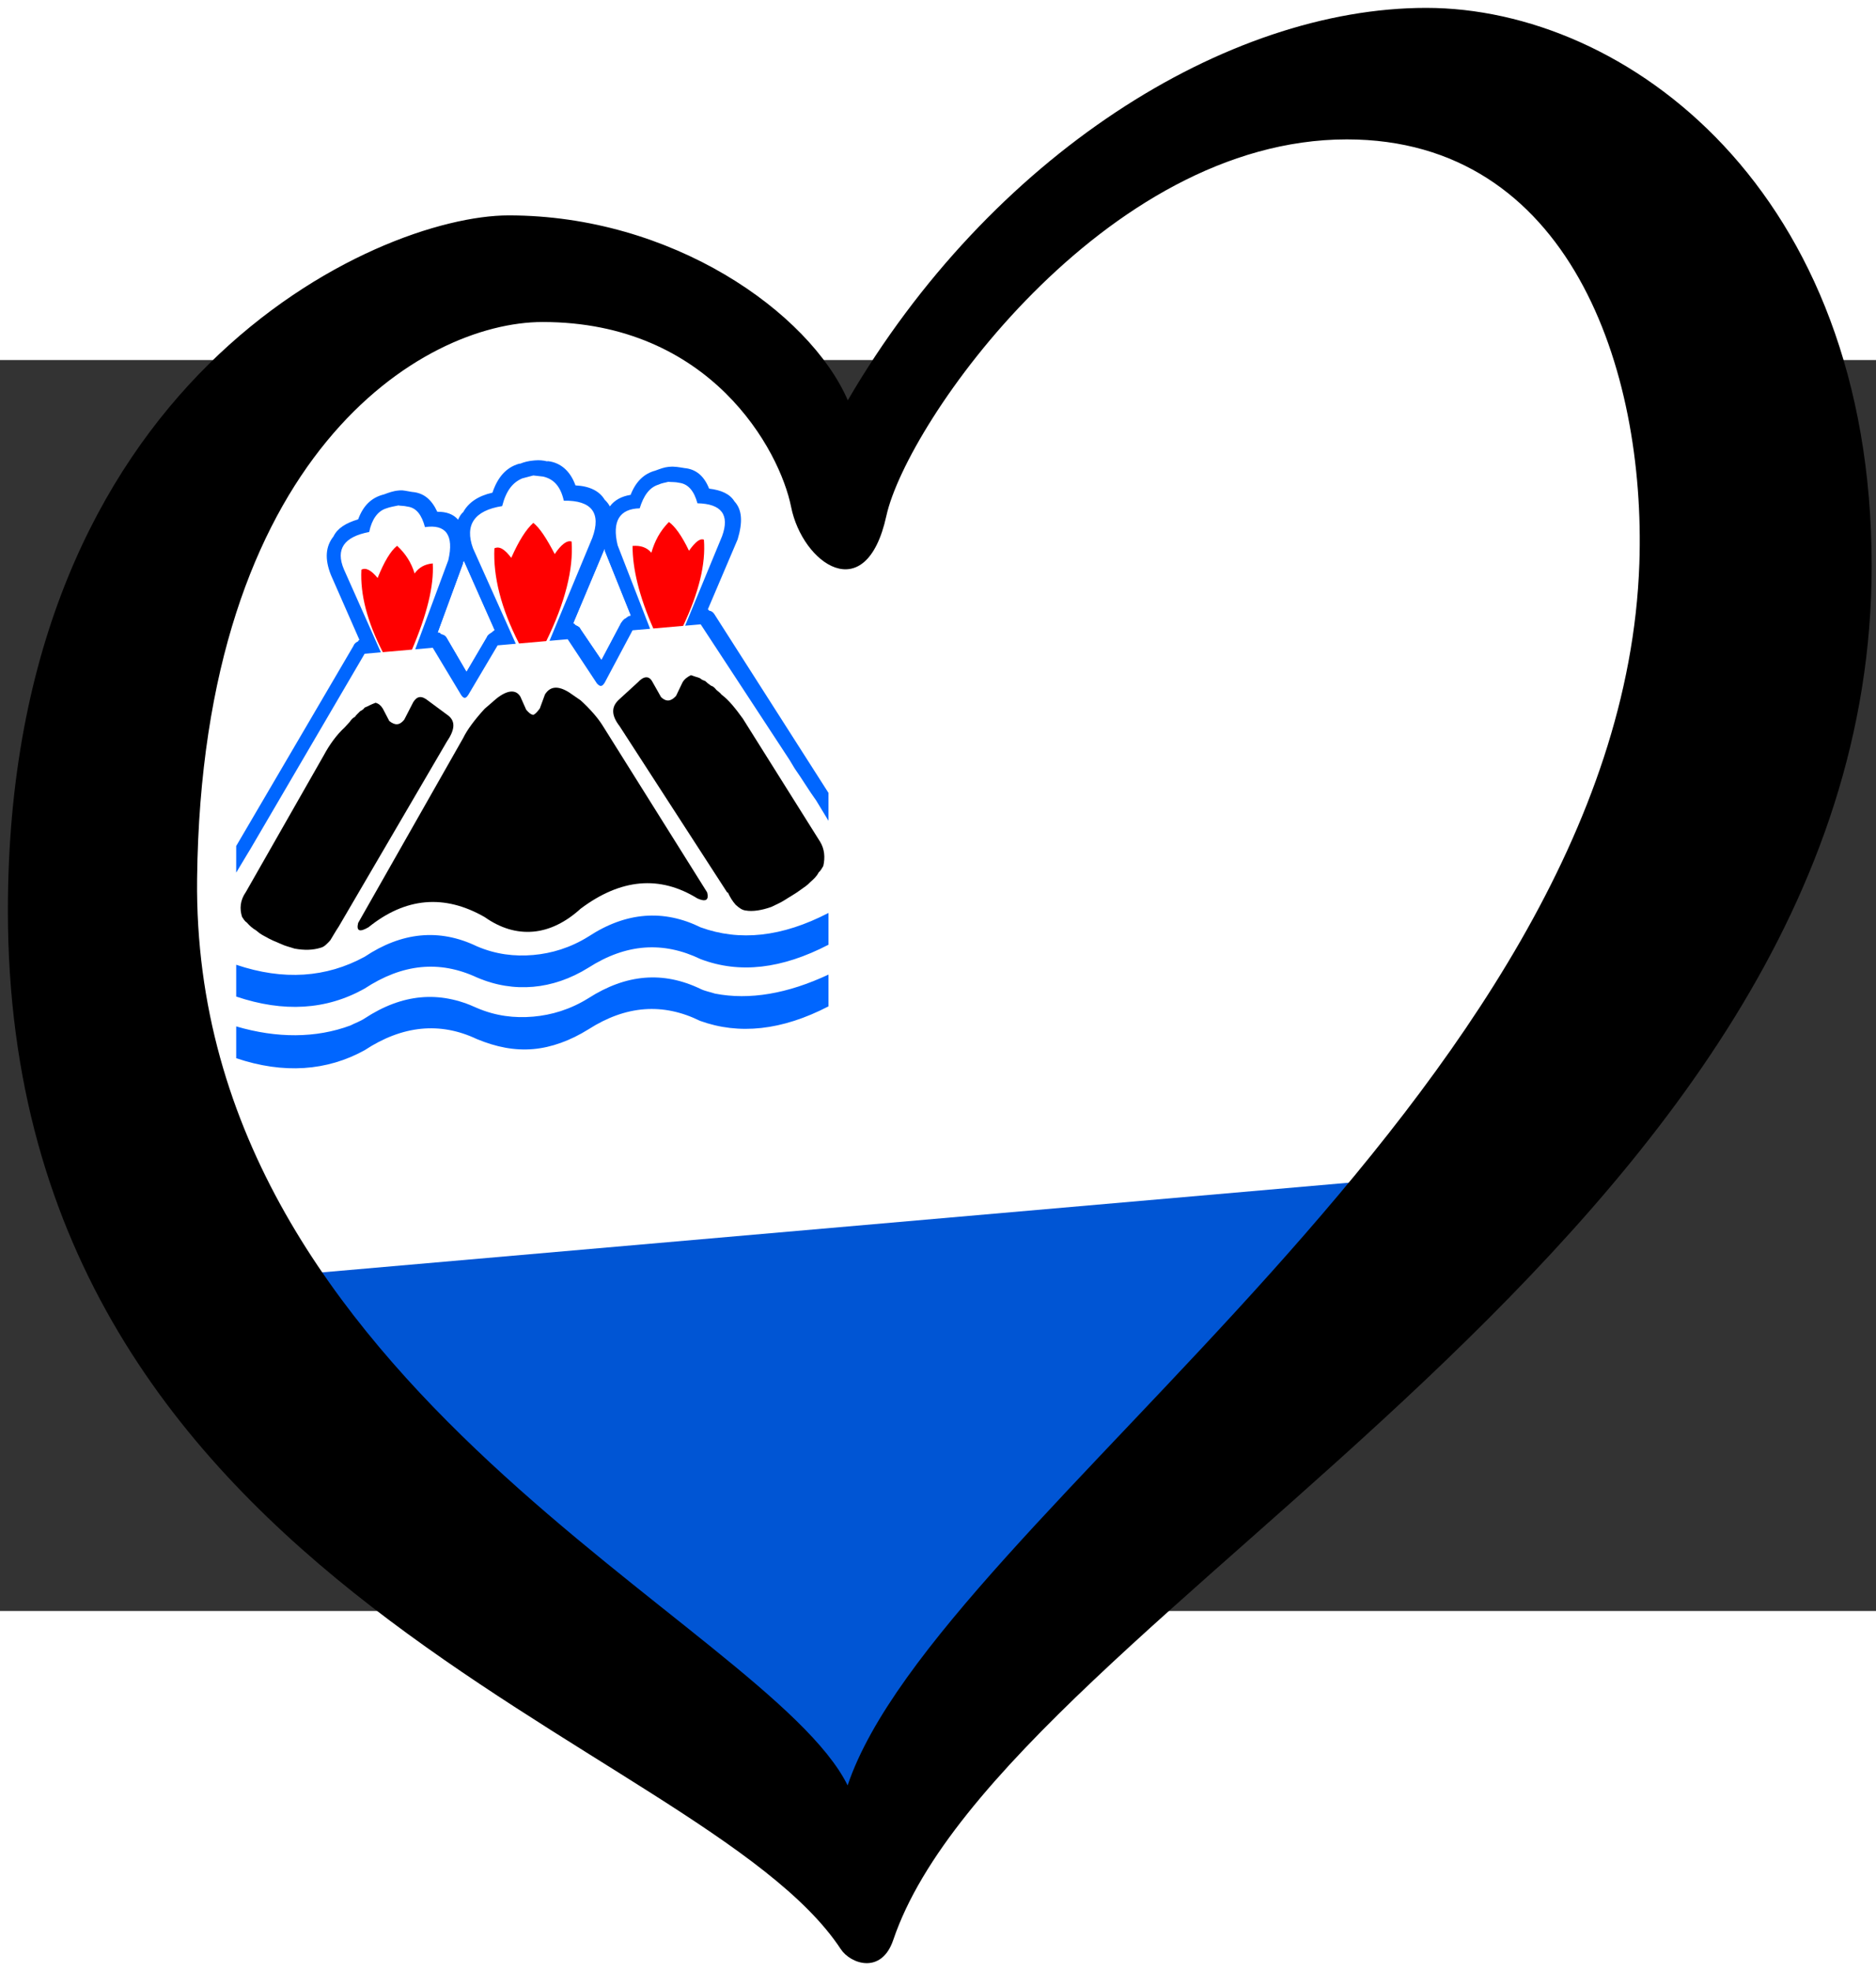
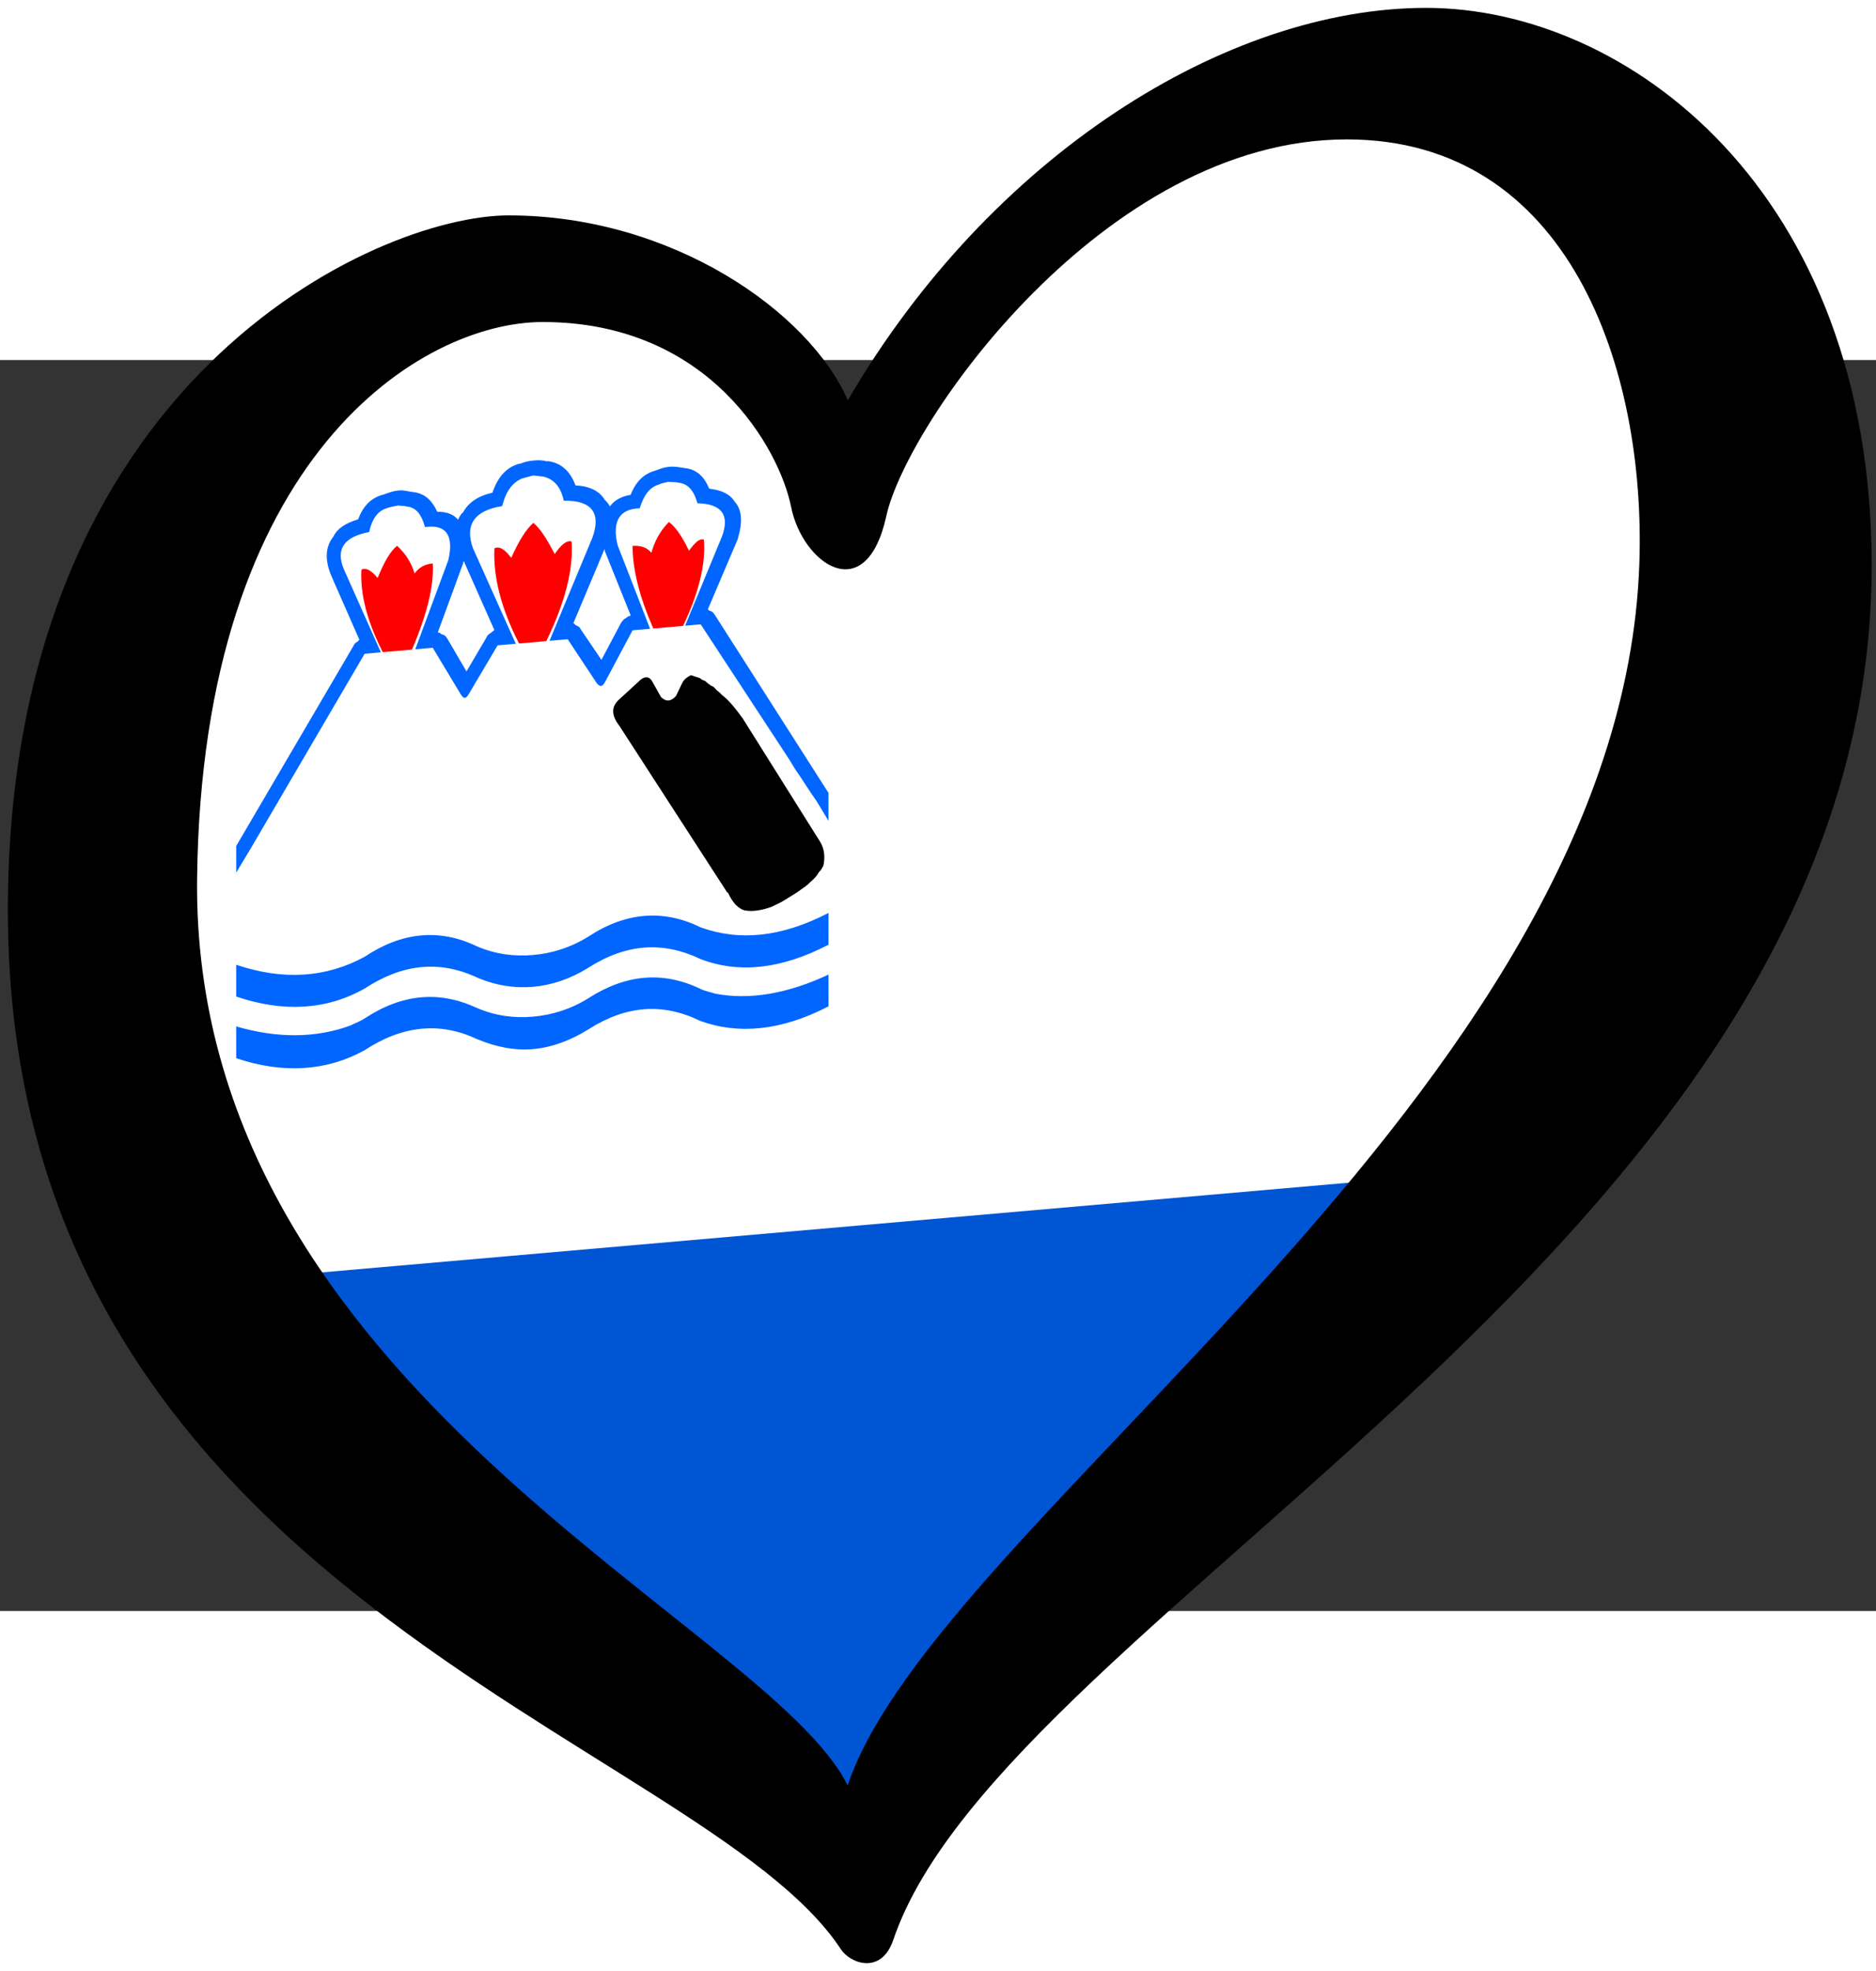
<svg xmlns="http://www.w3.org/2000/svg" xmlns:ns1="http://www.inkscape.org/namespaces/inkscape" xmlns:ns2="http://sodipodi.sourceforge.net/DTD/sodipodi-0.dtd" width="238" height="250" viewBox="0 0 1800 1200" id="svg2" version="1.1" ns1:version="0.92.1 r15371" ns2:docname="EuroKamchatka_(2007-2010).svg">
  <rect x="0" y="0" width="1800" height="1200" fill="#333333" stroke="none" />
  <ns2:namedview pagecolor="#ffffff" bordercolor="#666666" borderopacity="1" objecttolerance="10" gridtolerance="10" guidetolerance="10" ns1:pageopacity="0" ns1:pageshadow="2" ns1:window-width="1366" ns1:window-height="705" id="namedview32" showgrid="false" ns1:zoom="1.142" ns1:cx="133.35864" ns1:cy="165.87655" ns1:window-x="-8" ns1:window-y="-8" ns1:window-maximized="1" ns1:current-layer="svg2" />
  <defs id="defs4">
    <style type="text/css" id="style6">
    .str2 {stroke:#ccc;stroke-width:1}
    .str1 {stroke:#fff;stroke-width:5}
    .str0 {stroke:#fff;stroke-width:8;stroke-linejoin:bevel}
    .fil0 {fill:#0051BA}
    .fil4 {fill:#000}
    .fil3 {fill:#D81E05}
    .fil2 {fill:#fff}
    .fil1 {fill:white}
   </style>
  </defs>
  <path style="fill:#0055d4;fill-opacity:1;fill-rule:evenodd;stroke:none;stroke-width:1.5px;stroke-linecap:butt;stroke-linejoin:miter;stroke-opacity:1" d="M 83.746,447.368 120.967,763.744 400.122,1098.73 823.507,1466.285 949.126,1270.876 1298.07,954.5 1656.318,447.368 1637.708,-78.375 1325.985,-301.7 1079.399,-180.732 888.643,-17.891 814.201,112.381 725.802,-13.239 525.742,-92.333 255.892,23.982 Z" id="path4197" ns1:connector-curvature="0" ns2:nodetypes="cccccccccccccccc" />
  <path style="fill:#ffffff;fill-opacity:1;fill-rule:evenodd;stroke:none;stroke-width:1.5px;stroke-linecap:butt;stroke-linejoin:miter;stroke-opacity:1" d="M 157.914,132.054 92.116,500.521 240.161,881.183 1385.999,781.124 1648.225,461.042 1658.095,-9.41 1421.224,-269.311 1207.383,-242.991 1009.99,-147.585 819.178,109.025 667.844,-42.309 477.031,-91.657 Z" id="path4199" ns1:connector-curvature="0" ns2:nodetypes="ccccccccccccc" />
  <g id="g837" transform="matrix(0.941,0,0,0.941,30.224,36.478)">
    <path style="opacity:1;fill:#0066ff;fill-opacity:1;fill-rule:nonzero" id="_49124928" d="m 498.436,66.83 c -0.66,0.057 -1.322,0.116 -1.322,0.116 -13.23,3.803 -21.829,13.816 -27.121,29.494 -14.552,3.257 -24.475,10.078 -29.766,19.802 -2.646,2.217 -3.969,4.979 -5.291,7.74 -4.631,-5.548 -11.906,-8.219 -21.168,-8.071 -5.953,-12.708 -13.892,-19.29 -25.799,-20.232 -5.291,-0.861 -9.259,-1.836 -11.906,-1.604 -1.322,0.116 -1.322,0.116 -1.984,0.174 -5.291,0.463 -9.923,2.19 -14.552,3.919 -12.569,3.083 -21.167,11.113 -26.459,25.466 -12.569,3.745 -21.165,9.127 -25.135,17.413 -7.937,9.955 -9.261,22.638 -2.646,39.259 l 29.103,66.248 c -0.66,0.058 -1.322,0.776 -1.322,1.438 -1.984,0.835 -3.97,2.331 -4.631,4.375 L 208.713,456.652 v 27.121 l 12.567,-20.945 c 0.662,-0.72 0.662,-1.38 1.324,-2.1 l 117.08,-200.087 16.536,-1.447 -37.702,-84.679 c -8.599,-20.415 0,-33.074 25.795,-37.977 2.646,-12.8 8.599,-21.258 17.198,-23.994 4.631,-1.729 7.939,-2.018 12.568,-3.085 1.984,0.488 5.291,0.199 9.261,1.176 9.261,1.173 14.552,8.648 17.86,20.927 21.167,-3.174 29.766,7.981 23.813,33.636 l -33.736,90.929 17.86,-1.563 29.106,48.388 c 2.646,3.736 4.629,3.562 7.275,-0.637 l 29.766,-50.23 18.522,-1.62 -43.657,-97.386 c -8.601,-23.722 1.322,-38.483 29.766,-42.955 3.968,-15.561 10.583,-24.077 20.506,-28.253 3.968,-1.009 7.275,-1.96 11.245,-2.968 3.308,0.371 6.615,0.743 9.923,1.116 10.583,2.382 17.86,9.682 21.165,24.607 28.444,-0.505 38.367,12.519 29.106,37.805 l -43.659,105.026 18.522,-1.62 29.766,45.022 c 3.308,3.678 5.291,3.505 7.937,-0.694 l 28.444,-53.422 17.86,-1.563 -33.074,-85.084 c -5.953,-24.614 1.984,-37.215 22.489,-37.687 3.97,-12.916 9.923,-21.374 19.184,-24.168 3.308,-1.613 6.615,-1.903 9.923,-2.854 3.308,0.373 7.275,0.026 11.245,1.002 9.261,1.174 15.214,8.59 18.522,20.869 24.473,0.505 33.074,11.659 25.135,33.521 l -37.703,91.276 15.876,-1.389 90.621,138.258 c 1.984,3.132 3.308,5.664 5.291,8.796 7.939,11.212 14.552,22.54 21.829,32.488 l 12.568,20.73 V 402.491 L 696.218,220.187 c -1.324,-1.87 -2.646,-3.076 -5.291,-3.507 -0.662,-0.604 -0.662,-1.264 -1.324,-1.206 l 30.428,-71.456 c 5.291,-17.663 4.629,-30.172 -3.308,-38.738 -4.63,-7.534 -13.23,-11.411 -25.797,-12.957 -5.293,-13.427 -13.892,-19.952 -25.137,-20.952 -5.291,-0.861 -9.923,-1.778 -15.214,-1.315 0,0 -1.322,0.116 -1.322,0.116 -3.97,0.347 -8.599,2.074 -13.23,3.803 -11.245,2.968 -19.844,10.997 -25.135,24.688 -9.261,1.472 -16.538,5.416 -21.167,11.775 -1.324,-2.53 -3.308,-5.002 -5.293,-6.814 -5.291,-8.798 -15.212,-13.883 -29.766,-14.594 -5.291,-14.751 -15.212,-23.144 -27.781,-24.69 -0.662,0.058 -0.662,0.058 -1.324,0.116 -3.968,-0.975 -7.937,-1.289 -11.906,-0.942 -1.322,0.116 -1.984,0.174 -1.984,0.174 -4.631,0.405 -9.261,1.472 -13.23,3.141 l -1.7e-4,4.87e-4 z m 85.992,87.068 v 0 c 0,0.662 0,1.324 0,1.986 l 26.461,65.817 c -1.324,0.116 -3.308,0.951 -4.631,2.389 -1.984,0.835 -3.308,2.273 -5.291,5.094 l -19.844,37.456 -21.167,-31.222 c -0.662,-1.928 -2.646,-3.076 -5.293,-4.168 -0.66,-1.264 -1.322,-1.206 -1.984,-1.81 z m -144.2,14.602 v 0 c 0,-0.662 0,-1.324 0.662,-2.044 l 31.088,70.044 c -0.662,0.72 -1.322,0.777 -2.646,2.215 -2.646,1.555 -4.629,3.051 -5.291,5.094 l -20.506,34.868 -19.846,-33.983 c -1.322,-2.532 -3.306,-3.68 -5.953,-4.11 -0.66,-1.264 -1.984,-1.81 -3.306,-1.695 l 25.797,-70.389 z" ns1:connector-curvature="0" />
    <path style="opacity:1;fill:#ffffff;fill-rule:nonzero" id="_49125760" d="m 584.427,155.883 c 0,-0.662 0,-1.324 0,-1.986 l -31.75,75.541 c 0.662,0.604 1.324,0.546 1.984,1.81 2.648,1.092 4.631,2.24 5.293,4.168 l 21.168,31.222 19.844,-37.456 c 1.984,-2.821 3.307,-4.259 5.291,-5.094 1.324,-1.438 3.308,-2.273 4.631,-2.389 z" ns1:connector-curvature="0" />
-     <path style="opacity:1;fill:#ffffff;fill-rule:nonzero" id="_49556168" d="m 440.893,166.455 c -0.662,0.72 -0.662,1.382 -0.662,2.044 l -25.797,70.389 c 1.322,-0.116 2.646,0.43 3.306,1.694 2.647,0.43 4.631,1.579 5.953,4.11 l 19.845,33.984 20.506,-34.868 c 0.662,-2.044 2.646,-3.539 5.291,-5.094 1.324,-1.438 1.984,-1.495 2.646,-2.215 z" ns1:connector-curvature="0" />
+     <path style="opacity:1;fill:#ffffff;fill-rule:nonzero" id="_49556168" d="m 440.893,166.455 c -0.662,0.72 -0.662,1.382 -0.662,2.044 l -25.797,70.389 c 1.322,-0.116 2.646,0.43 3.306,1.694 2.647,0.43 4.631,1.579 5.953,4.11 c 0.662,-2.044 2.646,-3.539 5.291,-5.094 1.324,-1.438 1.984,-1.495 2.646,-2.215 z" ns1:connector-curvature="0" />
    <path style="opacity:1;fill:#ff0000;fill-rule:nonzero" id="_49557176" d="m 649.913,126.341 c -9.259,9.409 -14.552,19.793 -17.86,31.329 -4.629,-5.548 -11.245,-7.615 -19.182,-6.921 0,23.151 6.615,51.015 21.167,84.14 l 30.428,-2.662 c 15.874,-33.801 23.151,-62.882 21.165,-87.843 -3.967,-1.639 -8.599,2.074 -15.212,11.252 -7.277,-15.238 -14.554,-25.186 -20.507,-29.294 z" ns1:connector-curvature="0" />
    <path style="opacity:1;fill:#ff0000;fill-rule:nonzero" id="_49563936" d="m 550.702,146.266 c -4.631,-1.579 -10.585,2.91 -17.198,12.749 -8.601,-16.446 -15.214,-26.452 -21.829,-31.826 -7.277,6.59 -14.552,17.811 -22.491,35.704 -6.613,-8.682 -11.907,-12.187 -17.198,-9.74 -1.322,28.558 6.615,60.938 25.137,97.023 l 27.781,-2.43 c 19.184,-39.384 27.783,-73.21 25.799,-101.479 z" ns1:connector-curvature="0" />
-     <path style="opacity:1;fill:#000000;fill-rule:nonzero" id="_49565376" d="m 523.572,302.1 -5.291,14.355 c -2.646,3.539 -4.631,5.696 -6.615,6.532 -2.646,-0.43 -4.631,-2.241 -7.277,-5.317 l -5.953,-13.371 c -4.63,-7.532 -13.228,-6.78 -24.473,2.141 l -11.906,10.303 c -9.923,10.791 -17.86,21.408 -21.829,29.692 L 333.067,535.071 c -1.984,8.111 1.322,9.805 10.583,4.366 37.705,-30.42 77.393,-33.892 118.405,-10.359 15.874,11.18 32.412,16.346 49.61,14.841 16.536,-1.447 33.074,-9.507 48.288,-23.406 41.011,-30.709 80.7,-34.181 119.065,-10.417 8.599,3.877 11.907,1.604 9.921,-6.159 L 582.443,333.993 c -4.63,-7.532 -12.568,-16.76 -22.489,-25.815 l -11.906,-8.219 c -11.247,-6.953 -19.184,-6.259 -24.475,2.141 z" ns1:connector-curvature="0" />
-     <path style="opacity:1;fill:#000000;fill-rule:nonzero" id="_49542144" d="M 423.701,322.745 404.52,308.549 c -6.615,-5.375 -11.245,-4.97 -15.214,1.331 l -9.261,18.008 c -4.63,5.696 -9.261,6.102 -15.214,1.331 l -6.615,-12.652 c -1.984,-3.134 -3.968,-4.944 -7.275,-5.977 -2.646,0.892 -3.969,1.669 -5.953,2.505 -1.324,0.778 -3.308,1.611 -5.291,2.447 -1.324,2.101 -3.308,2.935 -4.631,3.713 -1.984,2.157 -3.967,3.655 -5.291,5.754 -1.984,0.835 -3.969,2.993 -5.291,5.094 -1.986,2.158 -3.308,3.597 -5.291,5.754 -7.937,7.31 -15.212,17.207 -21.165,28.311 l -79.378,139.241 c -5.953,8.458 -6.613,17.115 -3.968,25.482 1.322,1.87 2.646,4.4 4.629,5.548 3.308,3.68 5.953,6.094 9.923,8.393 2.646,2.414 5.291,4.168 8.599,5.863 5.953,3.449 11.245,5.631 16.536,7.814 4.631,2.24 9.261,3.159 13.892,4.738 9.921,1.778 18.52,1.687 27.119,-1.051 3.308,-0.949 5.953,-3.827 9.261,-7.424 2.646,-4.201 5.293,-9.064 8.601,-13.983 0,0 0,0 0,0 l 110.463,-188.924 c 8.601,-12.659 8.601,-21.258 0,-27.121 l -1.7e-4,-4.8e-4 z" ns1:connector-curvature="0" />
    <path style="opacity:1;fill:#000000;fill-rule:nonzero" id="_49543720" d="m 632.721,288.583 c -3.308,-5.664 -8.599,-5.201 -14.552,1.273 l -19.182,17.552 c -7.939,7.31 -7.939,15.909 0.66,27.063 l 109.805,169.653 c 0,0 0,0 0.662,-0.058 1.986,4.456 4.631,8.856 7.939,12.536 3.306,3.018 6.613,5.375 9.921,5.745 7.277,1.349 16.538,-0.123 26.459,-3.637 4.631,-2.389 9.261,-4.118 13.892,-7.169 4.629,-3.051 10.583,-6.217 16.536,-10.708 3.308,-2.273 6.615,-4.548 9.261,-7.425 3.308,-2.935 6.615,-5.87 8.599,-10.013 1.984,-1.495 3.308,-4.257 4.631,-6.358 1.984,-8.773 1.322,-17.314 -3.308,-24.846 L 725.328,326.783 c -7.275,-9.946 -13.89,-18.628 -21.829,-24.549 -1.322,-1.868 -3.306,-3.018 -5.291,-4.828 -1.322,-1.87 -3.308,-3.68 -5.291,-4.169 -2.646,-1.752 -3.97,-2.96 -5.953,-4.77 -1.324,-0.546 -3.308,-1.033 -5.291,-2.845 -1.324,-0.546 -2.646,-1.09 -4.631,-1.579 -1.322,-0.546 -3.308,-1.034 -4.63,-1.579 -3.308,1.611 -6.615,3.885 -8.599,7.366 l -6.615,13.809 c -5.291,5.754 -9.923,6.16 -15.214,1.331 l -9.261,-16.388 -1.1e-4,6.2e-4 z" ns1:connector-curvature="0" />
    <path style="opacity:1;fill:#0066ff;fill-opacity:1;fill-rule:nonzero" id="_49546048" d="m 812.648,557.276 v -32.412 c -47.626,24.672 -90.623,29.096 -130.31,14.708 -37.705,-18.531 -76.071,-15.836 -114.436,9.35 -18.522,11.543 -37.703,17.189 -56.225,18.809 -19.184,1.678 -38.365,-0.611 -57.549,-8.856 -38.365,-18.473 -76.731,-14.454 -114.434,10.674 -39.025,21.274 -82.684,24.432 -130.97,8.151 v 32.412 c 48.286,16.279 91.945,13.783 130.97,-8.153 38.365,-25.184 76.069,-29.143 114.434,-11.333 19.184,8.242 38.365,11.196 57.549,9.517 18.522,-1.62 37.703,-7.93 56.225,-19.471 38.365,-24.522 76.069,-27.161 114.436,-8.69 39.687,15.05 82.684,9.964 130.31,-14.706 z" ns1:connector-curvature="0" />
    <path style="opacity:1;fill:#0066ff;fill-opacity:1;fill-rule:nonzero" id="_49547832" d="m 696.889,607.092 c -4.631,-1.579 -9.923,-2.44 -14.552,-4.68 -38.367,-18.473 -76.071,-15.174 -114.436,9.35 -18.522,11.543 -37.703,17.189 -56.225,18.809 -19.184,1.678 -38.365,-0.611 -57.549,-8.855 -38.365,-17.811 -76.069,-14.512 -114.434,10.674 -4.631,3.051 -9.923,4.838 -14.552,7.227 -35.058,12.99 -74.745,13.154 -116.418,0.924 v 32.412 c 48.286,16.281 92.605,13.066 130.97,-8.151 38.365,-25.186 76.731,-29.202 114.434,-11.336 19.846,8.187 38.365,11.858 57.549,10.179 18.522,-1.62 37.703,-8.59 56.225,-20.133 38.365,-24.522 76.069,-27.161 113.774,-8.63 39.687,14.388 83.346,9.906 130.972,-14.766 v -32.412 c -41.673,19.522 -80.7,26.244 -115.758,19.388 z" ns1:connector-curvature="0" />
    <path style="opacity:1;fill:#ff0000;fill-rule:nonzero" id="_49567408" d="m 390.621,178.793 c -3.308,-10.957 -9.261,-20.357 -17.86,-28.204 -6.615,5.208 -13.23,16.372 -19.846,32.825 -6.615,-8.02 -11.906,-10.865 -16.536,-8.474 -1.324,25.251 5.953,53.059 21.827,84.082 l 29.766,-2.604 c 15.214,-35.729 22.491,-64.808 21.167,-87.844 -7.937,0.694 -13.89,3.861 -18.52,10.219 z" ns1:connector-curvature="0" />
  </g>
  <path ns1:connector-curvature="0" d="m 189.113,497.682 c 4.538,-406.831 216.257,-534.162 331.555,-534.162 161.017,0 227.518,122.922 238.387,177.346 10.861,54.378 71.803,97.873 91.384,8.675 19.596,-89.198 209.019,-361.196 441.832,-361.196 213.217,0 287.062,219.88 280.671,406.899 C 1555.495,704.372 899.622,1110.711 813.29,1367.287 736.419,1211.89 183.691,987.26 189.113,497.682 Z M 1368.439,-337.815 c -191.473,0 -417.918,141.414 -554.982,376.42 C 776.473,-46.267 644.703,-138.756 488.065,-138.756 c -126.219,0 -480.502,157.75 -480.502,666.894 0,657.077 664.798,792.039 799.192,996.272 9.234,14.045 38.98,24.655 50.332,-8.902 107.236,-316.475 938.761,-674.056 938.761,-1318.079 0,-361.181 -235.944,-535.244 -427.409,-535.244 z" id="path29" style="opacity:1" />
</svg>